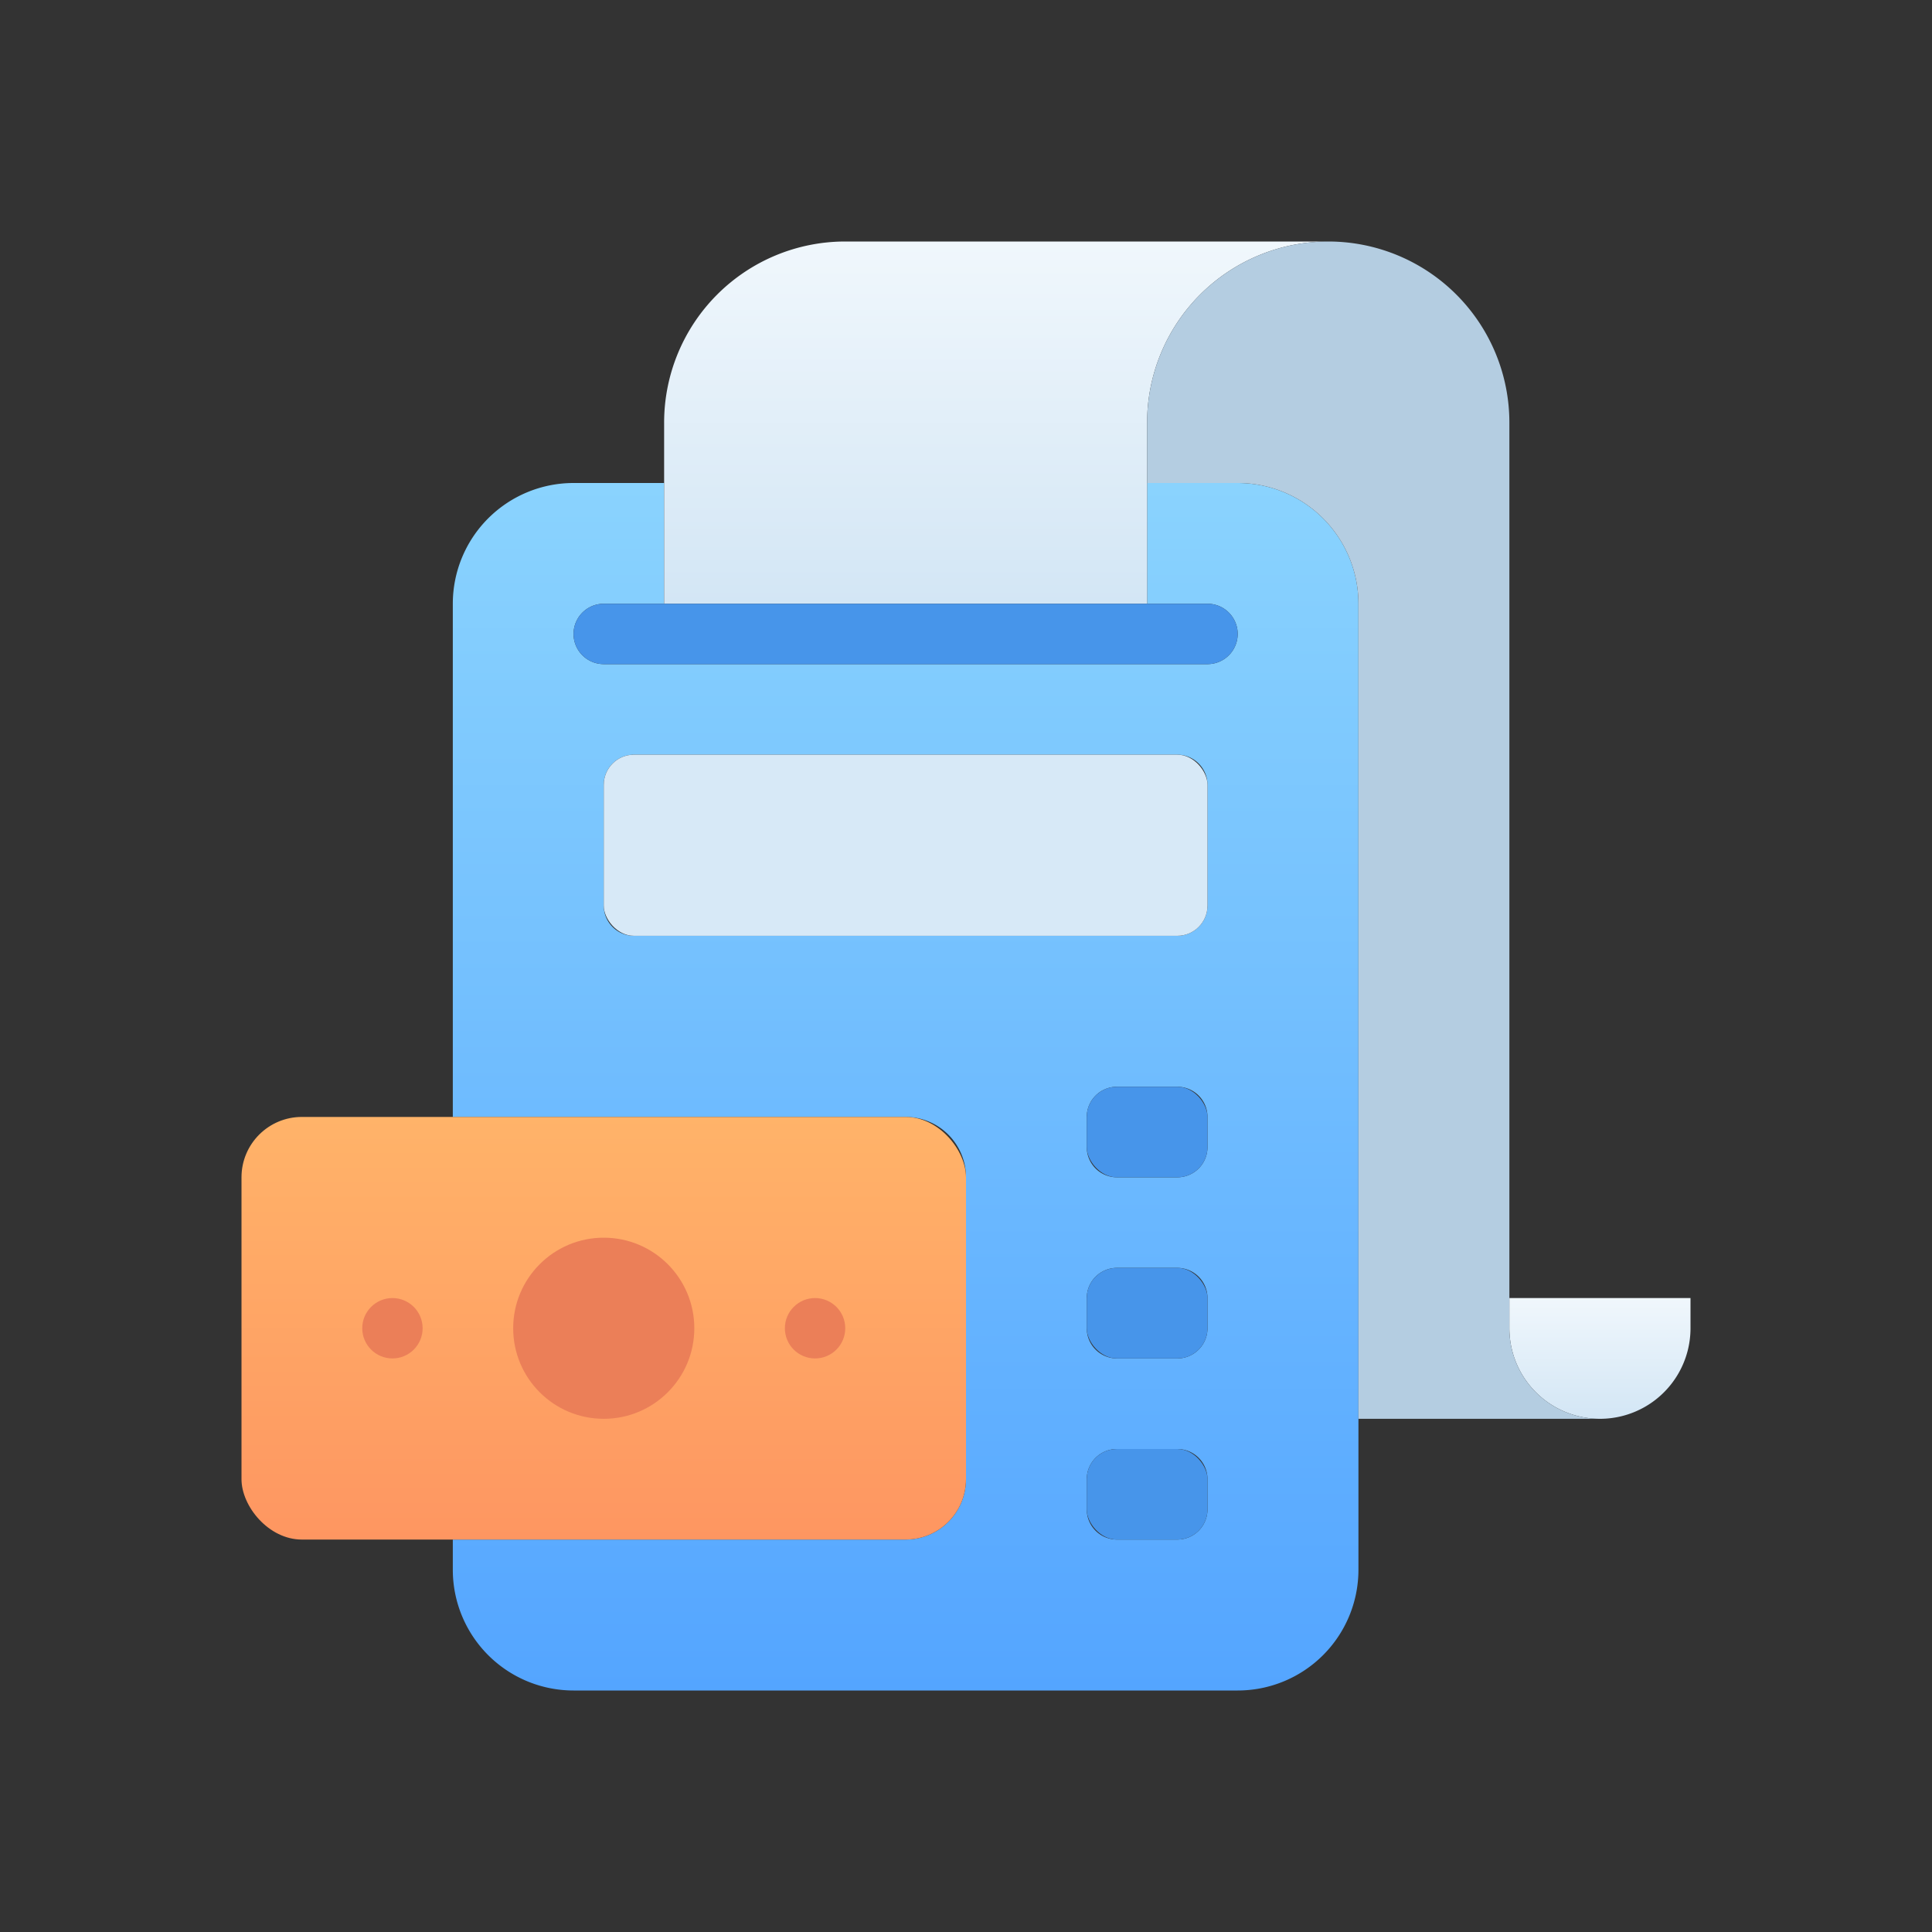
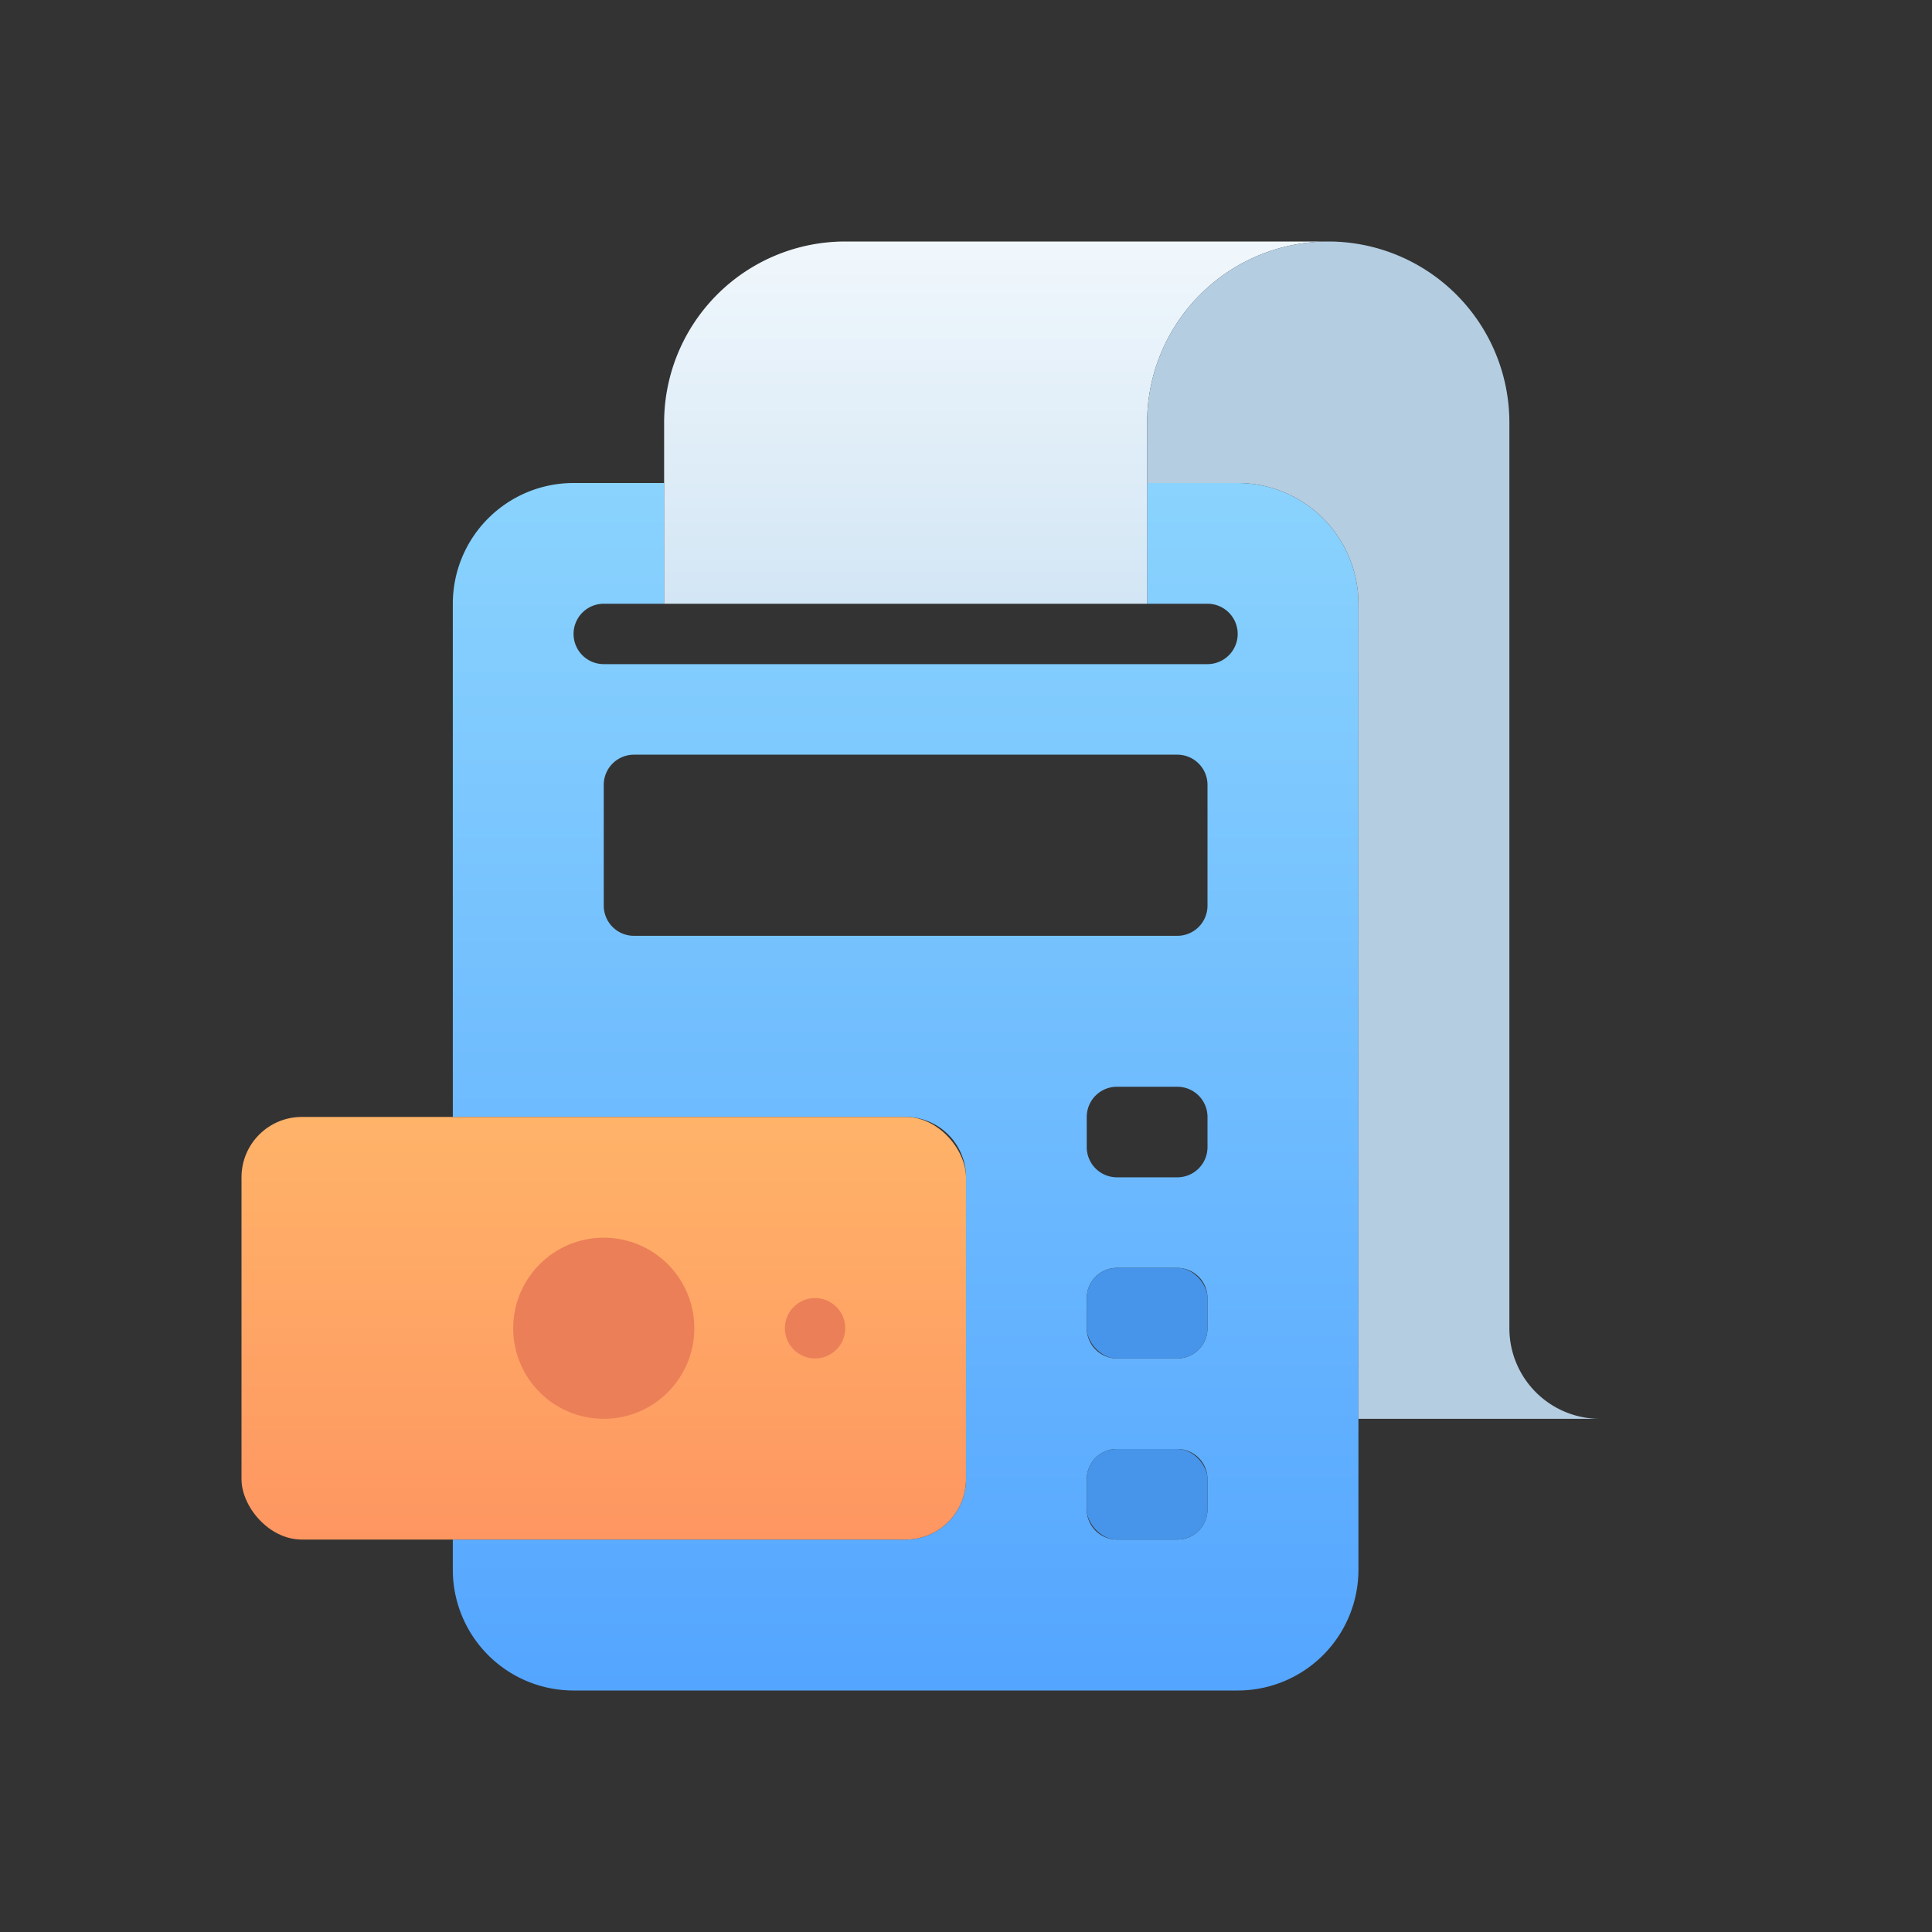
<svg xmlns="http://www.w3.org/2000/svg" xmlns:xlink="http://www.w3.org/1999/xlink" viewBox="0 0 64 64">
  <rect x="0" y="0" width="64" height="64" fill="#333333" stroke="none" />
  <defs>
    <style>.cls-1{fill:url(#linear-gradient);}.cls-2{fill:url(#linear-gradient-2);}.cls-3{fill:url(#linear-gradient-3);}.cls-4{fill:url(#linear-gradient-4);}.cls-5{fill:#b4cde1;}.cls-6{fill:#eb7f58;}.cls-7{fill:#4795ea;}.cls-8{fill:#d7e9f7;}</style>
    <linearGradient id="linear-gradient" x1="30" y1="56" x2="30" y2="16" gradientUnits="userSpaceOnUse">
      <stop offset="0" stop-color="#54a5ff" />
      <stop offset="1" stop-color="#8ad3fe" />
    </linearGradient>
    <linearGradient id="linear-gradient-2" x1="33" y1="20" x2="33" y2="8" gradientUnits="userSpaceOnUse">
      <stop offset="0" stop-color="#d3e6f5" />
      <stop offset="1" stop-color="#f0f7fc" />
    </linearGradient>
    <linearGradient id="linear-gradient-3" x1="53" y1="47" x2="53" y2="43" xlink:href="#linear-gradient-2" />
    <linearGradient id="linear-gradient-4" x1="20" y1="51" x2="20" y2="37" gradientUnits="userSpaceOnUse">
      <stop offset="0" stop-color="#fe9661" />
      <stop offset="1" stop-color="#ffb369" />
    </linearGradient>
  </defs>
  <title>Accounting</title>
  <g id="Accounting">
    <path class="cls-1" d="M41,16H38v4h2a1,1,0,0,1,0,2H20a1,1,0,0,1,0-2h2V16H19a4,4,0,0,0-4,4V37H30a2,2,0,0,1,2,2V49a2,2,0,0,1-2,2H15v1a4,4,0,0,0,4,4H41a4,4,0,0,0,4-4V20A4,4,0,0,0,41,16ZM40,50a1,1,0,0,1-1,1H37a1,1,0,0,1-1-1V49a1,1,0,0,1,1-1h2a1,1,0,0,1,1,1Zm0-6a1,1,0,0,1-1,1H37a1,1,0,0,1-1-1V43a1,1,0,0,1,1-1h2a1,1,0,0,1,1,1Zm0-6a1,1,0,0,1-1,1H37a1,1,0,0,1-1-1V37a1,1,0,0,1,1-1h2a1,1,0,0,1,1,1Zm0-8a1,1,0,0,1-1,1H21a1,1,0,0,1-1-1V26a1,1,0,0,1,1-1H39a1,1,0,0,1,1,1Z" />
    <path class="cls-2" d="M44,8a6,6,0,0,0-6,6v6H22V14a6,6,0,0,1,6-6Z" />
-     <path class="cls-3" d="M56,43v1a3,3,0,0,1-6,0V43Z" />
    <rect class="cls-4" x="8" y="37" width="24" height="14" rx="2" ry="2" />
    <path class="cls-5" d="M53,47H45V20a4,4,0,0,0-4-4H38V14a6,6,0,0,1,12,0V44A3,3,0,0,0,53,47Z" />
    <circle class="cls-6" cx="20" cy="44" r="3" />
    <circle class="cls-6" cx="27" cy="44" r="1" />
-     <circle class="cls-6" cx="13" cy="44" r="1" />
-     <rect class="cls-7" x="36" y="36" width="4" height="3" rx="1" ry="1" />
    <rect class="cls-7" x="36" y="42" width="4" height="3" rx="1" ry="1" />
    <rect class="cls-7" x="36" y="48" width="4" height="3" rx="1" ry="1" />
-     <rect class="cls-8" x="20" y="25" width="20" height="6" rx="1" ry="1" />
-     <path class="cls-7" d="M40,22H20a1,1,0,0,1,0-2H40a1,1,0,0,1,0,2Z" />
  </g>
</svg>